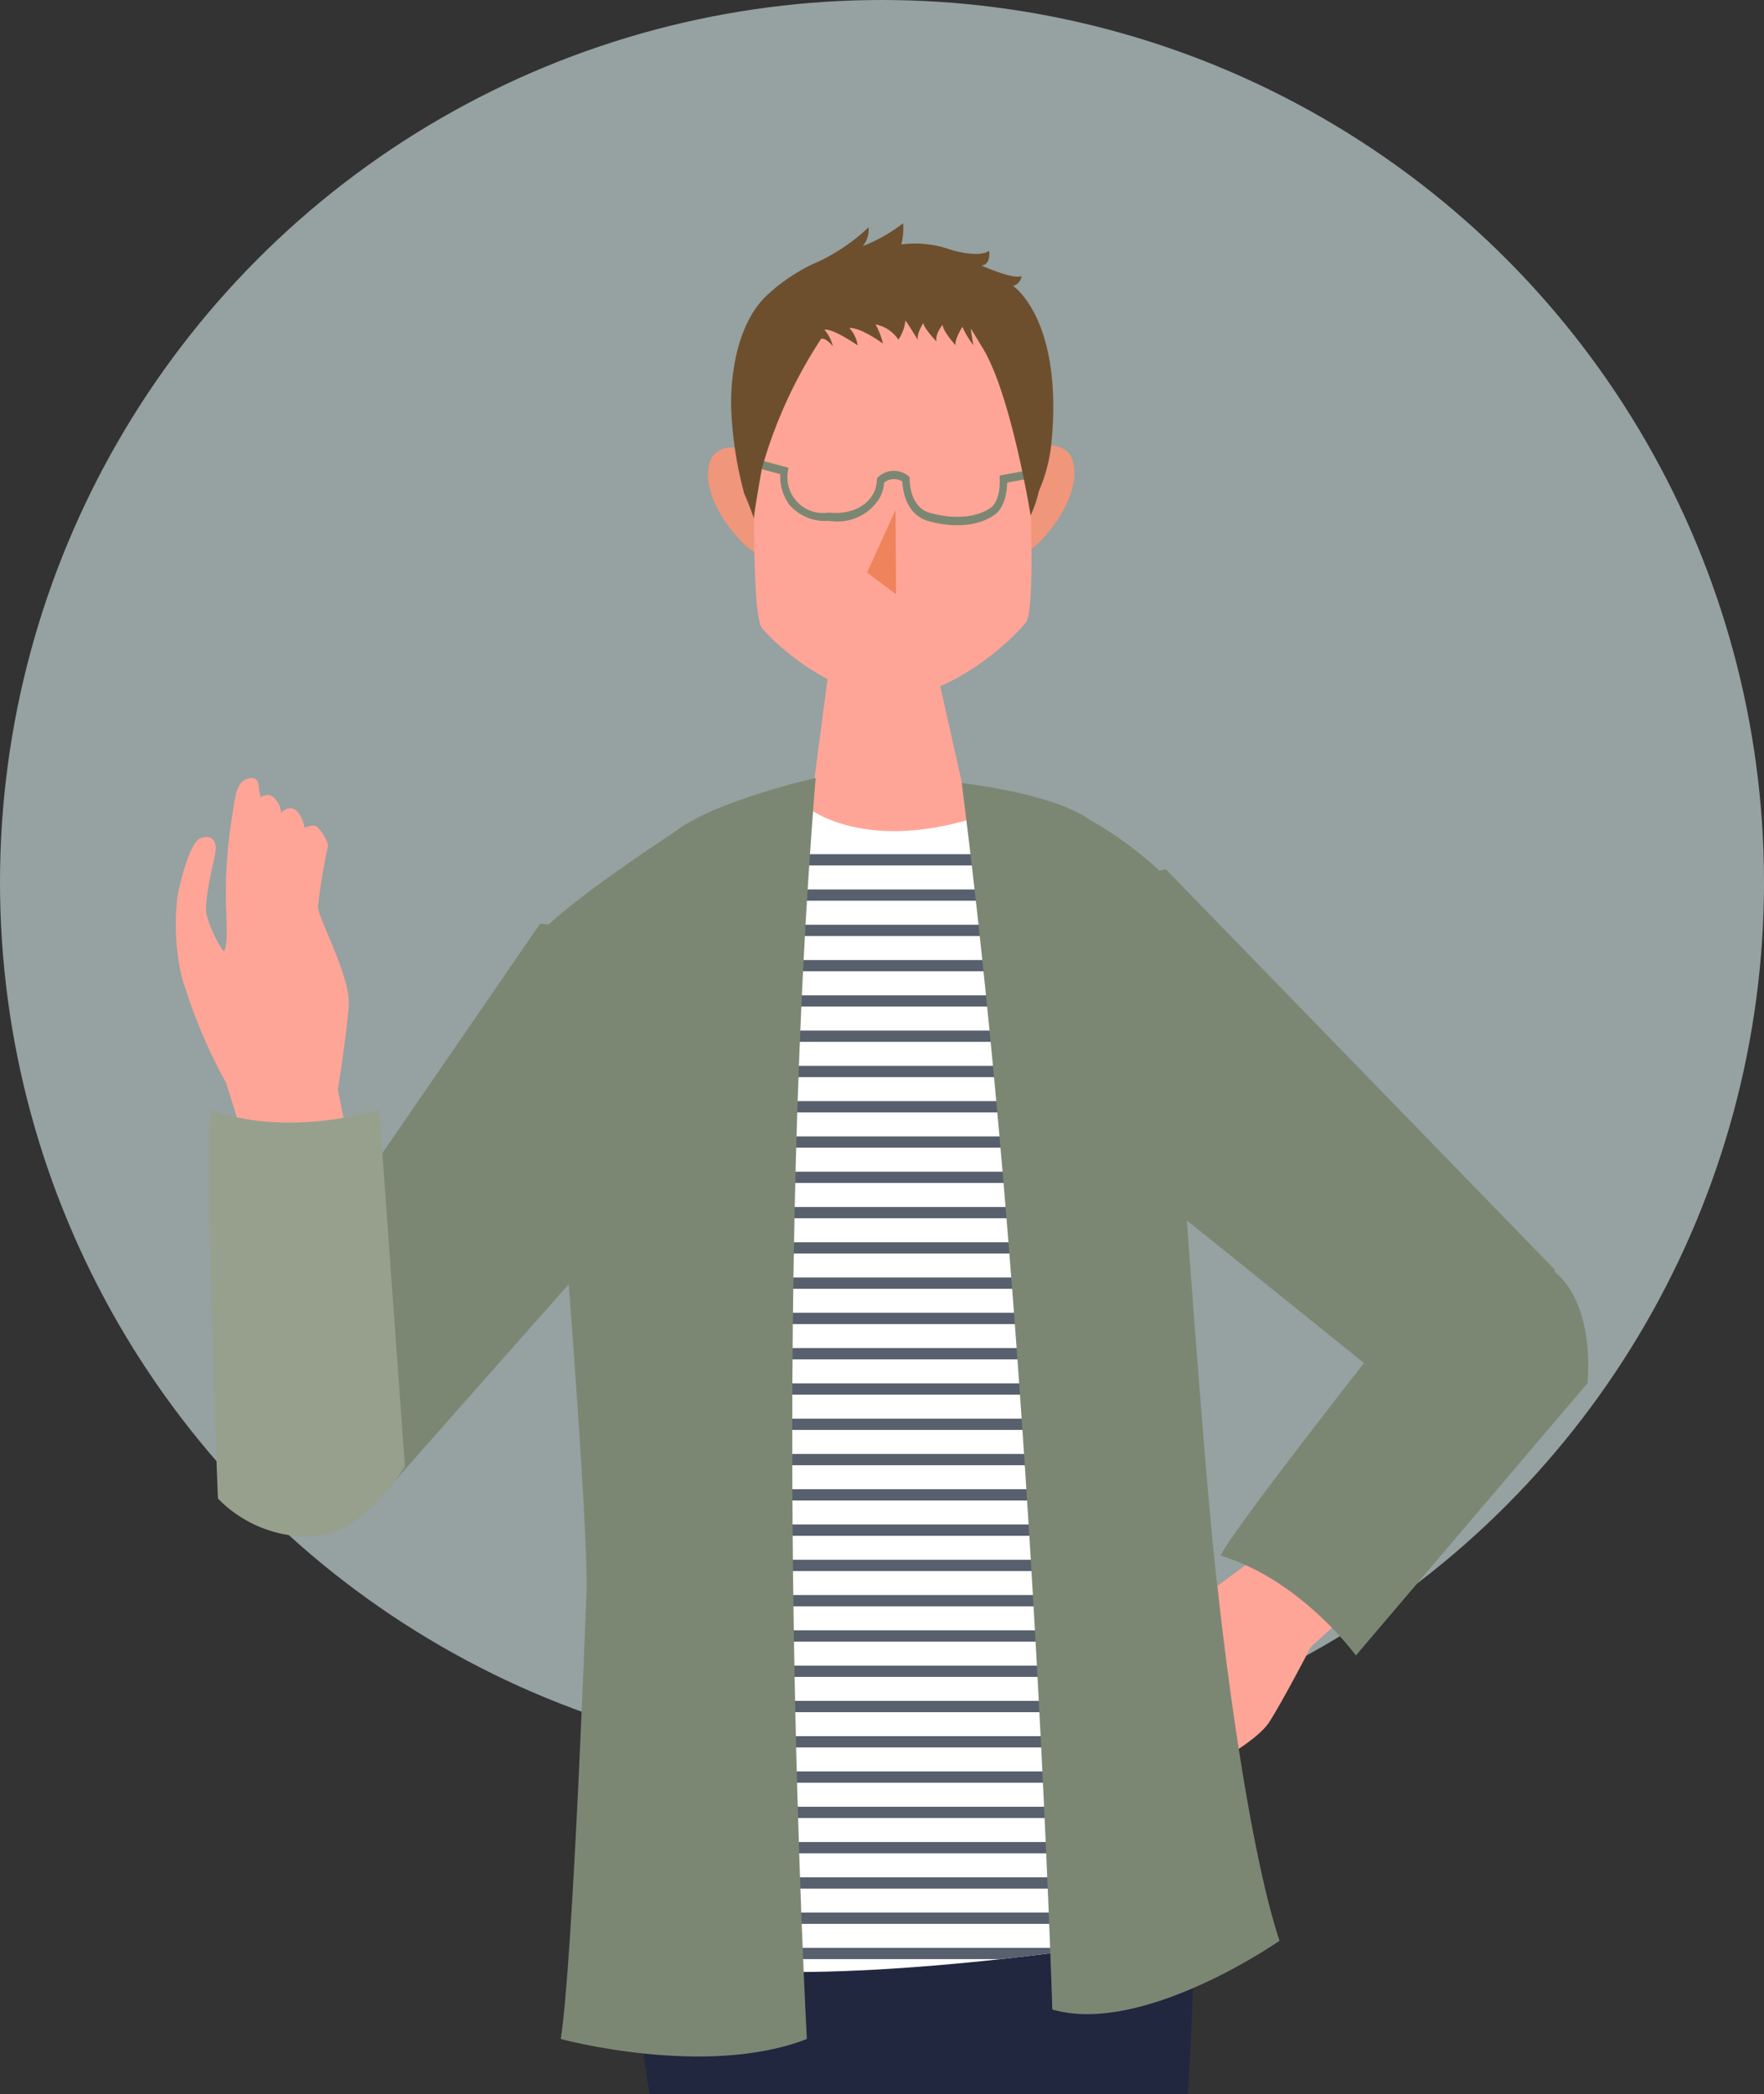
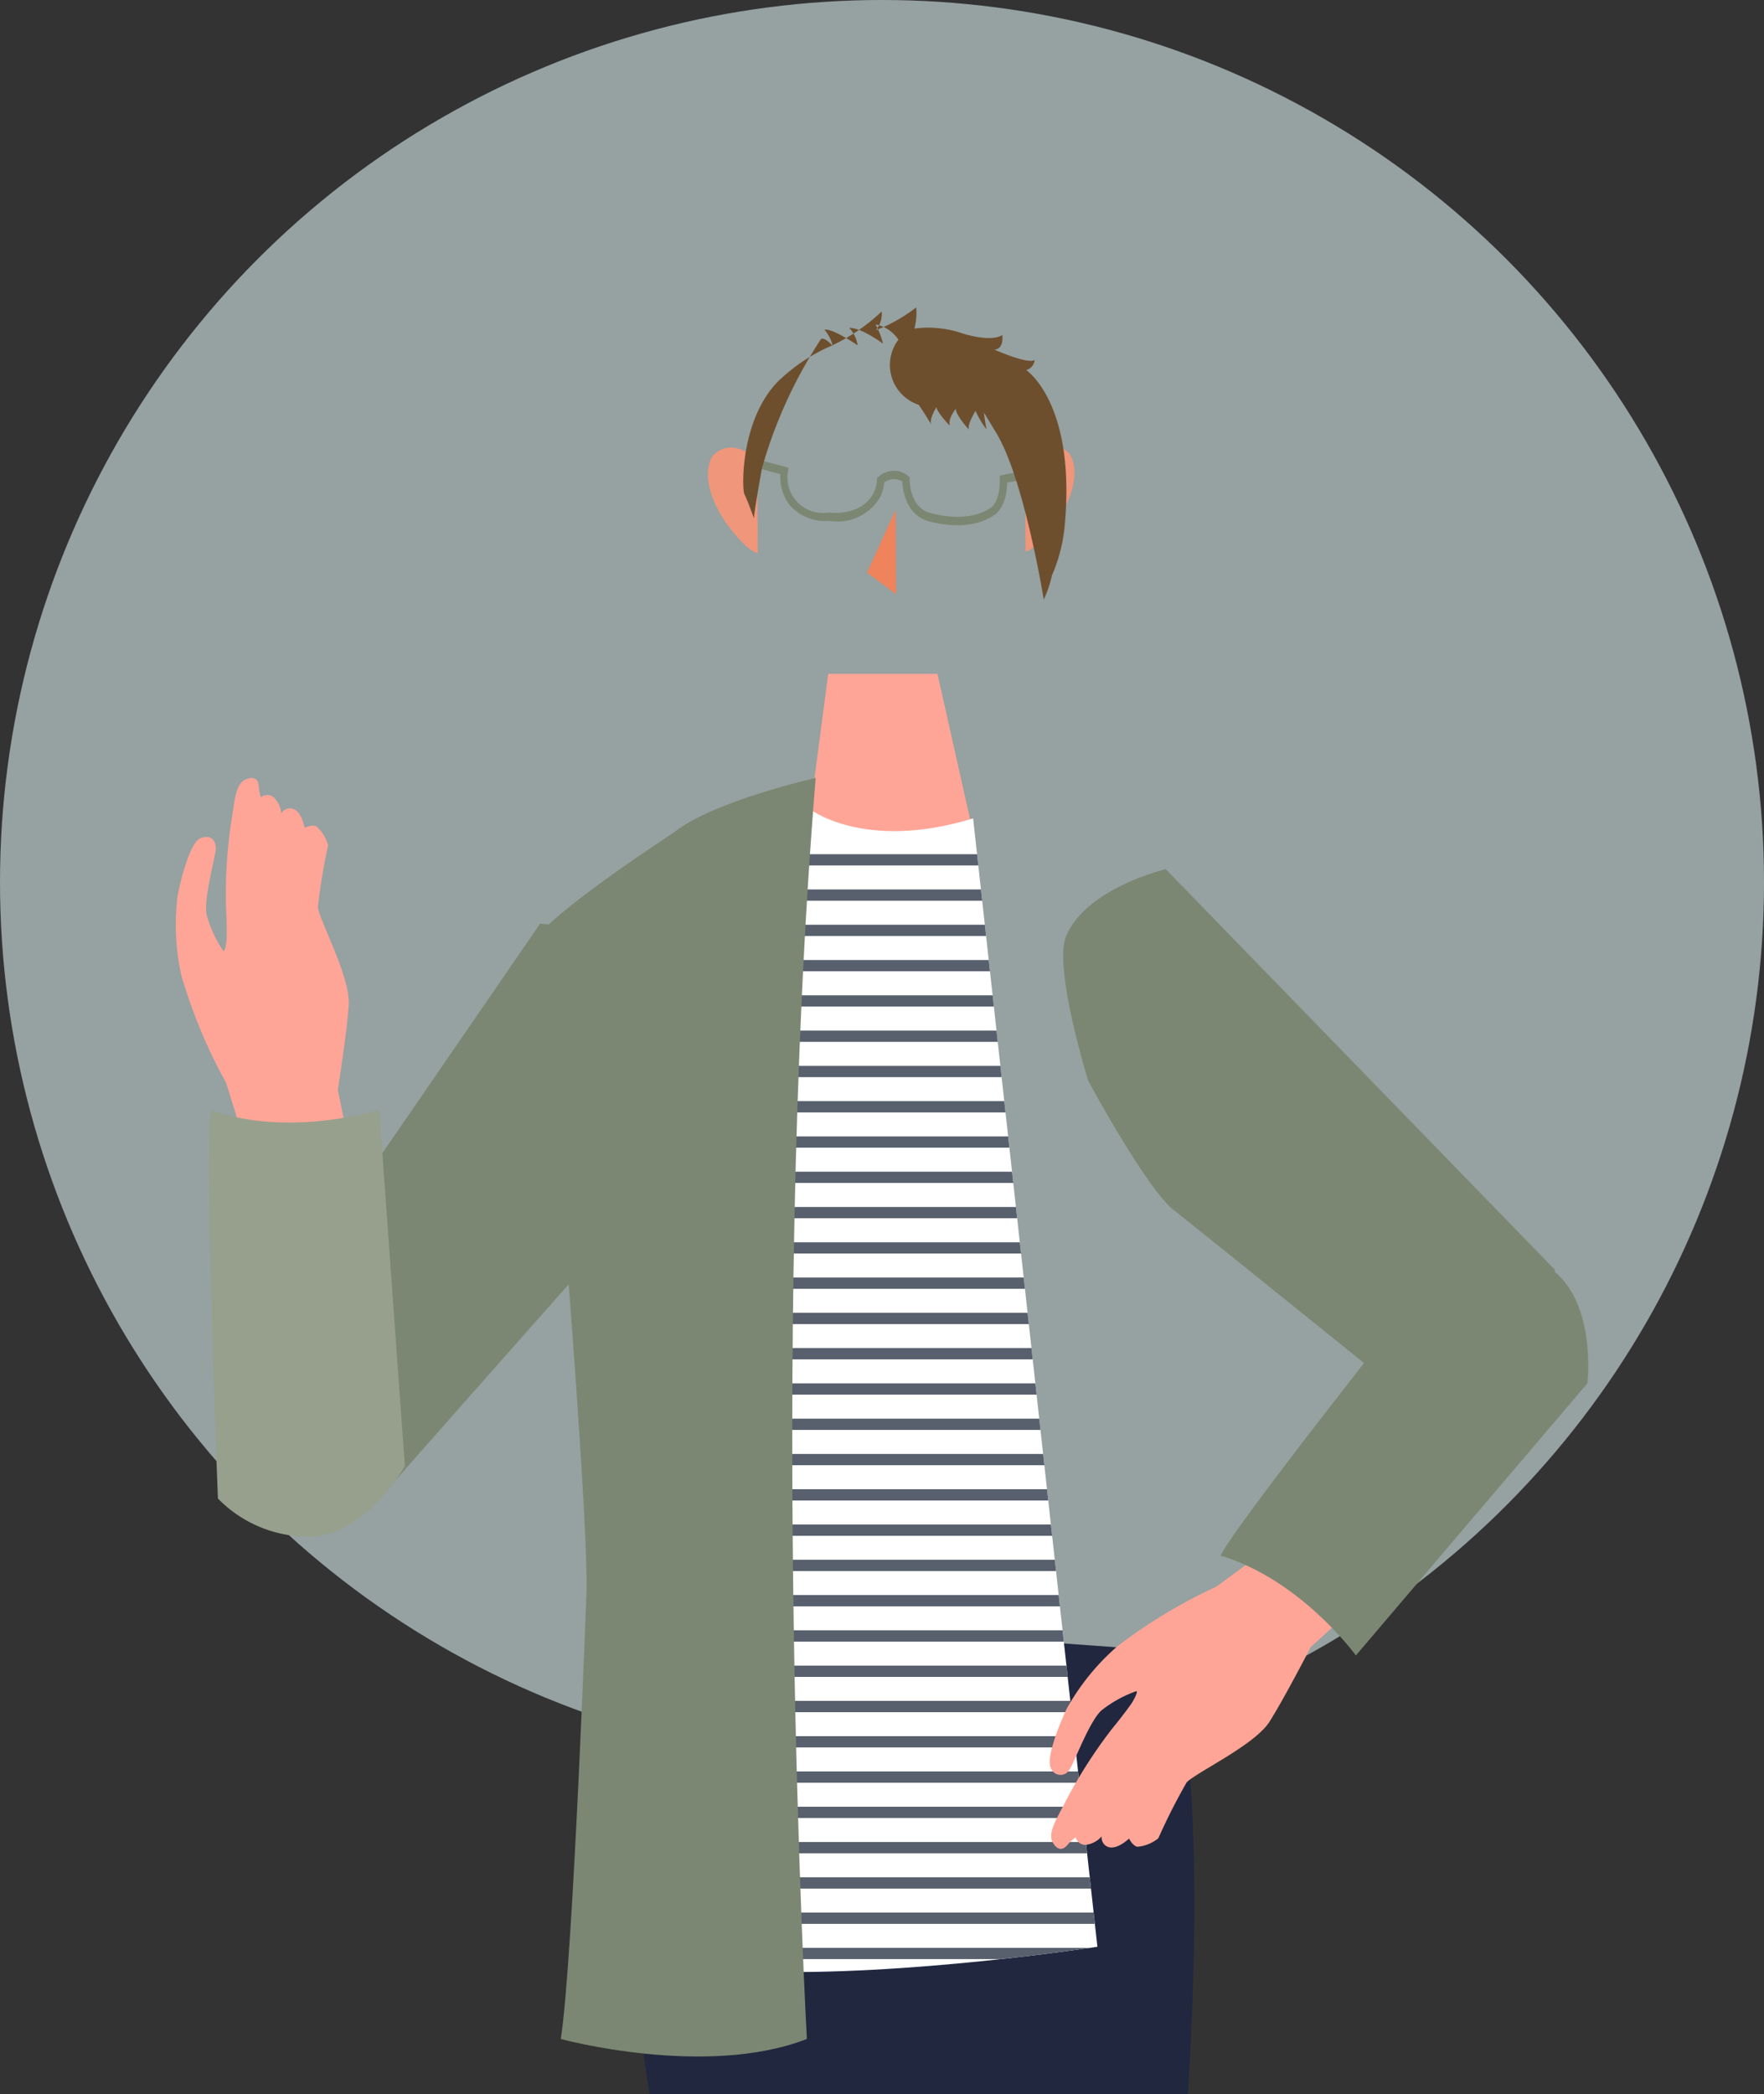
<svg xmlns="http://www.w3.org/2000/svg" width="156.725" height="186.029" viewBox="0 0 156.725 186.029">
  <rect x="0" y="0" width="156.725" height="186.029" fill="#333333" stroke="none" />
  <defs>
    <clipPath id="clip-path">
      <path id="パス_28228" data-name="パス 28228" d="M374.832,481.972s4.81,3.926,14.648.924l11.041,100.226s-17.053,2.656-30.281,2.194V499.754Z" transform="translate(-370.241 -481.972)" fill="none" />
    </clipPath>
  </defs>
  <g id="グループ_29106" data-name="グループ 29106" transform="translate(-311.637 -7964)">
    <ellipse id="楕円形_66" data-name="楕円形 66" cx="78.363" cy="78.362" rx="78.363" ry="78.362" transform="translate(311.637 7964)" fill="#d8ebeb" opacity="0.6" />
    <g id="グループ_28344" data-name="グループ 28344" transform="translate(327.254 7983.825)">
      <path id="パス_28222" data-name="パス 28222" d="M401.422,594.4s3.415,8.718,1.527,39.356H355.144s-5.59-28.646,6.6-42.221Z" transform="translate(-313.028 -467.556)" fill="#20273f" />
-       <path id="パス_18730" data-name="パス 18730" d="M368.6,439.572l1.472-.009" transform="translate(-318.075 -415.499)" fill="#734122" />
      <path id="パス_28223" data-name="パス 28223" d="M406.507,434.125s2.17-2.216,3.943-.412c0,0,1.562,1.942-1.091,5.971,0,0-1.746,2.527-2.8,2.738Z" transform="translate(-331.06 -413.253)" fill="#ef967b" />
      <path id="パス_28224" data-name="パス 28224" d="M368.044,434.361s-2.2-2.189-3.947-.363c0,0-1.538,1.961,1.164,5.957,0,0,1.776,2.506,2.834,2.7Z" transform="translate(-316.384 -413.343)" fill="#ef967b" />
-       <path id="パス_18729" data-name="パス 18729" d="M382.195,446.837c-5.238.032-10.469-4.695-11.61-6.162s-.534-20.308-.534-20.308,1.2-12.155,11.913-12.22,12.062,12.074,12.062,12.074,1.152,18.471.028,19.964-6.606,6.621-11.847,6.653" transform="translate(-318.517 -404.737)" fill="#ffa597" />
      <path id="パス_18733" data-name="パス 18733" d="M387.7,441.706l.046,7.489-2.577-1.928Z" transform="translate(-323.752 -416.233)" fill="#ee835c" />
      <path id="パス_18728" data-name="パス 18728" d="M391.7,477.951l-3.717,5.9-11.256-4.016,2.1-15.99h9.705Z" transform="translate(-320.861 -423.817)" fill="#ffa597" />
      <path id="パス_28225" data-name="パス 28225" d="M377.054,440.383a4.218,4.218,0,0,1-.46-.039,4.149,4.149,0,0,1-3.51-1.5,4.27,4.27,0,0,1-.751-2.648l-2.135-.571.157-.722,2.7.724-.049.339a3.169,3.169,0,0,0,3.638,3.64c.068.009,2.735.389,3.927-1.633a2.791,2.791,0,0,0,.345-1.279l.017-.16.115-.1a2.028,2.028,0,0,1,2.654-.078l.125.112,0,.182c0,.093-.02,2.273,1.584,2.917.021.007,3.35,1.149,5.609-.38.051-.032.865-.56.809-2.538l-.009-.328,2.78-.515.1.731-2.212.41c-.037,2.22-1.107,2.86-1.154,2.888-2.5,1.691-5.99.488-6.137.436-1.762-.707-2-2.771-2.024-3.429a1.425,1.425,0,0,0-1.621.105,3.051,3.051,0,0,1-.462,1.473A4.36,4.36,0,0,1,377.054,440.383Z" transform="translate(-318.623 -413.903)" fill="#7c8773" />
-       <path id="パス_28226" data-name="パス 28226" d="M381.663,413.309a3.166,3.166,0,0,0-2.032-1.357,6.56,6.56,0,0,1,.657,1.706s-1.909-1.433-2.991-1.393a2.882,2.882,0,0,1,.743,1.55s-2.185-1.523-2.951-1.392a3.391,3.391,0,0,1,.746,1.469s-.592-.767-1.036-.664a41.433,41.433,0,0,0-5.26,11.5s-.717,3.948-.708,4.451c0,0-.625-1.731-.85-2.14a33.63,33.63,0,0,1-1.167-7.473s-.4-6.494,2.935-9.974a16.04,16.04,0,0,1,4.235-2.965,16.854,16.854,0,0,0,5.026-3.3,2.274,2.274,0,0,1-.521,1.671,14.259,14.259,0,0,0,3.592-2.033,5.741,5.741,0,0,1-.163,1.885,9.3,9.3,0,0,1,4.288.436s2.492.814,3.519.132c0,0,.186,1.254-.7,1.3,0,0,3,1.335,3.577.916a1.021,1.021,0,0,1-.755.9s4.5,2.964,3.4,14.055a14.336,14.336,0,0,1-1.106,4.172,10.683,10.683,0,0,1-.732,2.16s-1.779-11.06-4.366-15.04c0,0-.761-1.28-.951-1.567,0,0,.1.842.235,1.488a7.824,7.824,0,0,1-.98-1.638s-.766,1.213-.583,1.66c0,0-1.155-1.244-1.172-1.845,0,0-.713.854-.536,1.5,0,0-1.118-1.163-1.18-1.646,0,0-.68,1.055-.458,1.544,0,0-.943-1.557-1.135-1.764A3.719,3.719,0,0,1,381.663,413.309Z" transform="translate(-317.459 -402.961)" fill="#6d4f2e" />
+       <path id="パス_28226" data-name="パス 28226" d="M381.663,413.309a3.166,3.166,0,0,0-2.032-1.357,6.56,6.56,0,0,1,.657,1.706s-1.909-1.433-2.991-1.393a2.882,2.882,0,0,1,.743,1.55s-2.185-1.523-2.951-1.392a3.391,3.391,0,0,1,.746,1.469s-.592-.767-1.036-.664a41.433,41.433,0,0,0-5.26,11.5s-.717,3.948-.708,4.451c0,0-.625-1.731-.85-2.14s-.4-6.494,2.935-9.974a16.04,16.04,0,0,1,4.235-2.965,16.854,16.854,0,0,0,5.026-3.3,2.274,2.274,0,0,1-.521,1.671,14.259,14.259,0,0,0,3.592-2.033,5.741,5.741,0,0,1-.163,1.885,9.3,9.3,0,0,1,4.288.436s2.492.814,3.519.132c0,0,.186,1.254-.7,1.3,0,0,3,1.335,3.577.916a1.021,1.021,0,0,1-.755.9s4.5,2.964,3.4,14.055a14.336,14.336,0,0,1-1.106,4.172,10.683,10.683,0,0,1-.732,2.16s-1.779-11.06-4.366-15.04c0,0-.761-1.28-.951-1.567,0,0,.1.842.235,1.488a7.824,7.824,0,0,1-.98-1.638s-.766,1.213-.583,1.66c0,0-1.155-1.244-1.172-1.845,0,0-.713.854-.536,1.5,0,0-1.118-1.163-1.18-1.646,0,0-.68,1.055-.458,1.544,0,0-.943-1.557-1.135-1.764A3.719,3.719,0,0,1,381.663,413.309Z" transform="translate(-317.459 -402.961)" fill="#6d4f2e" />
      <g id="グループ_28343" data-name="グループ 28343" transform="translate(51.603 51.947)">
        <path id="パス_28227" data-name="パス 28227" d="M374.832,481.972s4.81,3.926,14.648.924l11.041,100.226s-17.053,2.656-30.281,2.194V499.754Z" transform="translate(-370.241 -481.972)" fill="#fff" />
        <g id="グループ_28342" data-name="グループ 28342">
          <g id="グループ_28341" data-name="グループ 28341" clip-path="url(#clip-path)">
            <g id="グループ_28340" data-name="グループ 28340" transform="translate(-11.707 4.602)">
              <line id="線_49" data-name="線 49" x2="45.622" fill="none" stroke="#585f6d" stroke-miterlimit="10" stroke-width="1" />
              <line id="線_50" data-name="線 50" x2="45.622" transform="translate(0 3.134)" fill="none" stroke="#585f6d" stroke-miterlimit="10" stroke-width="1" />
              <line id="線_51" data-name="線 51" x2="45.622" transform="translate(0 6.268)" fill="none" stroke="#585f6d" stroke-miterlimit="10" stroke-width="1" />
              <line id="線_52" data-name="線 52" x2="45.622" transform="translate(0 9.401)" fill="none" stroke="#585f6d" stroke-miterlimit="10" stroke-width="1" />
              <line id="線_53" data-name="線 53" x2="45.622" transform="translate(0 12.535)" fill="none" stroke="#585f6d" stroke-miterlimit="10" stroke-width="1" />
              <line id="線_54" data-name="線 54" x2="45.622" transform="translate(0 15.669)" fill="none" stroke="#585f6d" stroke-miterlimit="10" stroke-width="1" />
              <line id="線_55" data-name="線 55" x2="45.622" transform="translate(0 18.803)" fill="none" stroke="#585f6d" stroke-miterlimit="10" stroke-width="1" />
              <line id="線_56" data-name="線 56" x2="45.622" transform="translate(0 21.936)" fill="none" stroke="#585f6d" stroke-miterlimit="10" stroke-width="1" />
              <line id="線_57" data-name="線 57" x2="45.622" transform="translate(0 25.07)" fill="none" stroke="#585f6d" stroke-miterlimit="10" stroke-width="1" />
              <line id="線_58" data-name="線 58" x2="45.622" transform="translate(0 28.204)" fill="none" stroke="#585f6d" stroke-miterlimit="10" stroke-width="1" />
              <line id="線_59" data-name="線 59" x2="45.622" transform="translate(0 31.338)" fill="none" stroke="#585f6d" stroke-miterlimit="10" stroke-width="1" />
              <line id="線_60" data-name="線 60" x2="45.622" transform="translate(0 34.471)" fill="none" stroke="#585f6d" stroke-miterlimit="10" stroke-width="1" />
              <line id="線_61" data-name="線 61" x2="45.622" transform="translate(0 37.605)" fill="none" stroke="#585f6d" stroke-miterlimit="10" stroke-width="1" />
              <line id="線_62" data-name="線 62" x2="45.622" transform="translate(0 40.739)" fill="none" stroke="#585f6d" stroke-miterlimit="10" stroke-width="1" />
              <line id="線_63" data-name="線 63" x2="45.622" transform="translate(0 43.873)" fill="none" stroke="#585f6d" stroke-miterlimit="10" stroke-width="1" />
              <line id="線_64" data-name="線 64" x2="45.622" transform="translate(0 47.007)" fill="none" stroke="#585f6d" stroke-miterlimit="10" stroke-width="1" />
              <line id="線_65" data-name="線 65" x2="45.622" transform="translate(0 50.14)" fill="none" stroke="#585f6d" stroke-miterlimit="10" stroke-width="1" />
              <line id="線_66" data-name="線 66" x2="45.622" transform="translate(0 53.274)" fill="none" stroke="#585f6d" stroke-miterlimit="10" stroke-width="1" />
              <line id="線_67" data-name="線 67" x2="45.622" transform="translate(0 56.408)" fill="none" stroke="#585f6d" stroke-miterlimit="10" stroke-width="1" />
              <line id="線_68" data-name="線 68" x2="45.622" transform="translate(0 59.542)" fill="none" stroke="#585f6d" stroke-miterlimit="10" stroke-width="1" />
              <line id="線_69" data-name="線 69" x2="45.622" transform="translate(0 62.675)" fill="none" stroke="#585f6d" stroke-miterlimit="10" stroke-width="1" />
              <line id="線_70" data-name="線 70" x2="45.622" transform="translate(0 65.809)" fill="none" stroke="#585f6d" stroke-miterlimit="10" stroke-width="1" />
              <line id="線_71" data-name="線 71" x2="45.622" transform="translate(0 68.943)" fill="none" stroke="#585f6d" stroke-miterlimit="10" stroke-width="1" />
              <line id="線_72" data-name="線 72" x2="45.622" transform="translate(0 72.077)" fill="none" stroke="#585f6d" stroke-miterlimit="10" stroke-width="1" />
              <line id="線_73" data-name="線 73" x2="45.622" transform="translate(0 75.21)" fill="none" stroke="#585f6d" stroke-miterlimit="10" stroke-width="1" />
              <line id="線_74" data-name="線 74" x2="45.622" transform="translate(0 78.344)" fill="none" stroke="#585f6d" stroke-miterlimit="10" stroke-width="1" />
              <line id="線_75" data-name="線 75" x2="45.622" transform="translate(0 81.478)" fill="none" stroke="#585f6d" stroke-miterlimit="10" stroke-width="1" />
              <line id="線_76" data-name="線 76" x2="45.622" transform="translate(0 84.612)" fill="none" stroke="#585f6d" stroke-miterlimit="10" stroke-width="1" />
              <line id="線_77" data-name="線 77" x2="45.622" transform="translate(0 87.746)" fill="none" stroke="#585f6d" stroke-miterlimit="10" stroke-width="1" />
              <line id="線_78" data-name="線 78" x2="45.622" transform="translate(0 90.879)" fill="none" stroke="#585f6d" stroke-miterlimit="10" stroke-width="1" />
              <line id="線_79" data-name="線 79" x2="45.622" transform="translate(0 94.013)" fill="none" stroke="#585f6d" stroke-miterlimit="10" stroke-width="1" />
              <line id="線_80" data-name="線 80" x2="45.622" transform="translate(0 97.147)" fill="none" stroke="#585f6d" stroke-miterlimit="10" stroke-width="1" />
            </g>
          </g>
        </g>
      </g>
      <path id="パス_28229" data-name="パス 28229" d="M365.461,477.914s-9.088,2.032-12.586,4.834c0,0-9.51,6.184-11.915,8.988,0,0,4.154,47.116,4.154,58.117,0,0-1.2,33.067-2.3,40.072,0,0,12.863,3.5,21.864,0C364.681,589.926,361.292,528.748,365.461,477.914Z" transform="translate(-308.608 -428.635)" fill="#7c8773" />
      <path id="パス_18739" data-name="パス 18739" d="M330.729,527.577c-2.081,2.3-19.506,22.039-19.506,22.039l-12-1.887-.962-9.275L326.352,497.6s7.151.422,9.707,4.341c1.644,2.519.243,13.026.243,13.026s-3.482,10.321-5.574,12.613" transform="translate(-293.982 -435.378)" fill="#7c8773" />
      <path id="パス_18712" data-name="パス 18712" d="M307.095,510.281l-.943-4.67s.8-5.06.97-7.509-2.556-7.417-2.746-8.7a53.5,53.5,0,0,1,.91-5.494,3.427,3.427,0,0,0-1.043-1.7c-.391-.208-1.039.143-1.039.143s-.222-1.322-.945-1.661a.874.874,0,0,0-1.128.376,2.265,2.265,0,0,0-.722-1.469.908.908,0,0,0-1.1.037,4.35,4.35,0,0,1-.185-.974c-.025-.481-.283-1.014-1.212-.589s-.963,2.308-1.229,3.72a43.465,43.465,0,0,0-.471,7.45c.1,1.9.064,2.964.064,2.964s-.109,1.2-.3,1.076a10.913,10.913,0,0,1-1.453-3.1c-.392-1.335.79-5.306.786-6.019s-.433-1.239-1.354-.9-1.775,3.705-2.04,5.117a20.619,20.619,0,0,0,.345,7.113,46.646,46.646,0,0,0,3.961,9.494l1.981,6.339Z" transform="translate(-291.753 -428.635)" fill="#ffa597" />
      <path id="パス_18741" data-name="パス 18741" d="M304.753,560.648a11.2,11.2,0,0,1-7.713-3.377s-1.239-31.309-.606-34.5c7.04,2.5,14.936-.036,14.936-.036l2.277,31.66s-3.725,6.57-8.9,6.263" transform="translate(-293.294 -443.987)" fill="#97a08d" />
      <path id="パス_18739-2" data-name="パス 18739" d="M421.508,520.532c-2.447-1.908-7.613-11.5-7.613-11.5s-3.145-10.122-1.947-12.882c1.862-4.292,8.84-5.909,8.84-5.909L455.34,525.8l.61,9.3-11.512,3.876s-20.494-16.537-22.931-18.45" transform="translate(-332.831 -432.859)" fill="#7c8773" />
      <path id="パス_18712-2" data-name="パス 18712" d="M430.013,581.173l-5.348,3.938a46.636,46.636,0,0,0-8.811,5.311,20.615,20.615,0,0,0-4.487,5.529c-.622,1.3-1.928,4.518-1.384,5.333a.9.9,0,0,0,1.627.072c.425-.573,1.822-4.473,2.928-5.318a10.912,10.912,0,0,1,3.006-1.639c.229.017-.392,1.047-.392,1.047s-.6.881-1.806,2.352a43.556,43.556,0,0,0-4.03,6.285c-.62,1.3-1.707,2.833-1.21,3.726s1.022.616,1.326.243a4.36,4.36,0,0,1,.725-.676.907.907,0,0,0,.863.679,2.261,2.261,0,0,0,1.451-.756.873.873,0,0,0,.687.97c.784.155,1.745-.779,1.745-.779s.314.666.752.73a3.434,3.434,0,0,0,1.849-.755,53.38,53.38,0,0,1,2.517-4.967c.913-.922,6.047-3.316,7.361-5.39s3.661-6.627,3.661-6.627l3.523-3.206Z" transform="translate(-332.206 -464.005)" fill="#ffa597" />
      <path id="パス_18741-2" data-name="パス 18741" d="M462.067,542.976c4.351,2.813,3.467,10.314,3.467,10.314l-20.57,24.174s-4.866-6.715-12.02-8.867c1.38-2.949,20.905-27.455,20.905-27.455a11.194,11.194,0,0,1,8.216,1.842" transform="translate(-340.116 -450.241)" fill="#7c8773" />
-       <path id="パス_28230" data-name="パス 28230" d="M397.96,478.6s7.982.876,11.312,3.215a34.9,34.9,0,0,1,6.538,4.816s3.512,52.848,4.919,63.746c0,0,2.233,21.238,5.466,31.055,0,0-12.089,8.451-20.185,6.107C406.011,587.535,404.161,526.905,397.96,478.6Z" transform="translate(-328.133 -428.868)" fill="#7c8773" />
    </g>
  </g>
</svg>